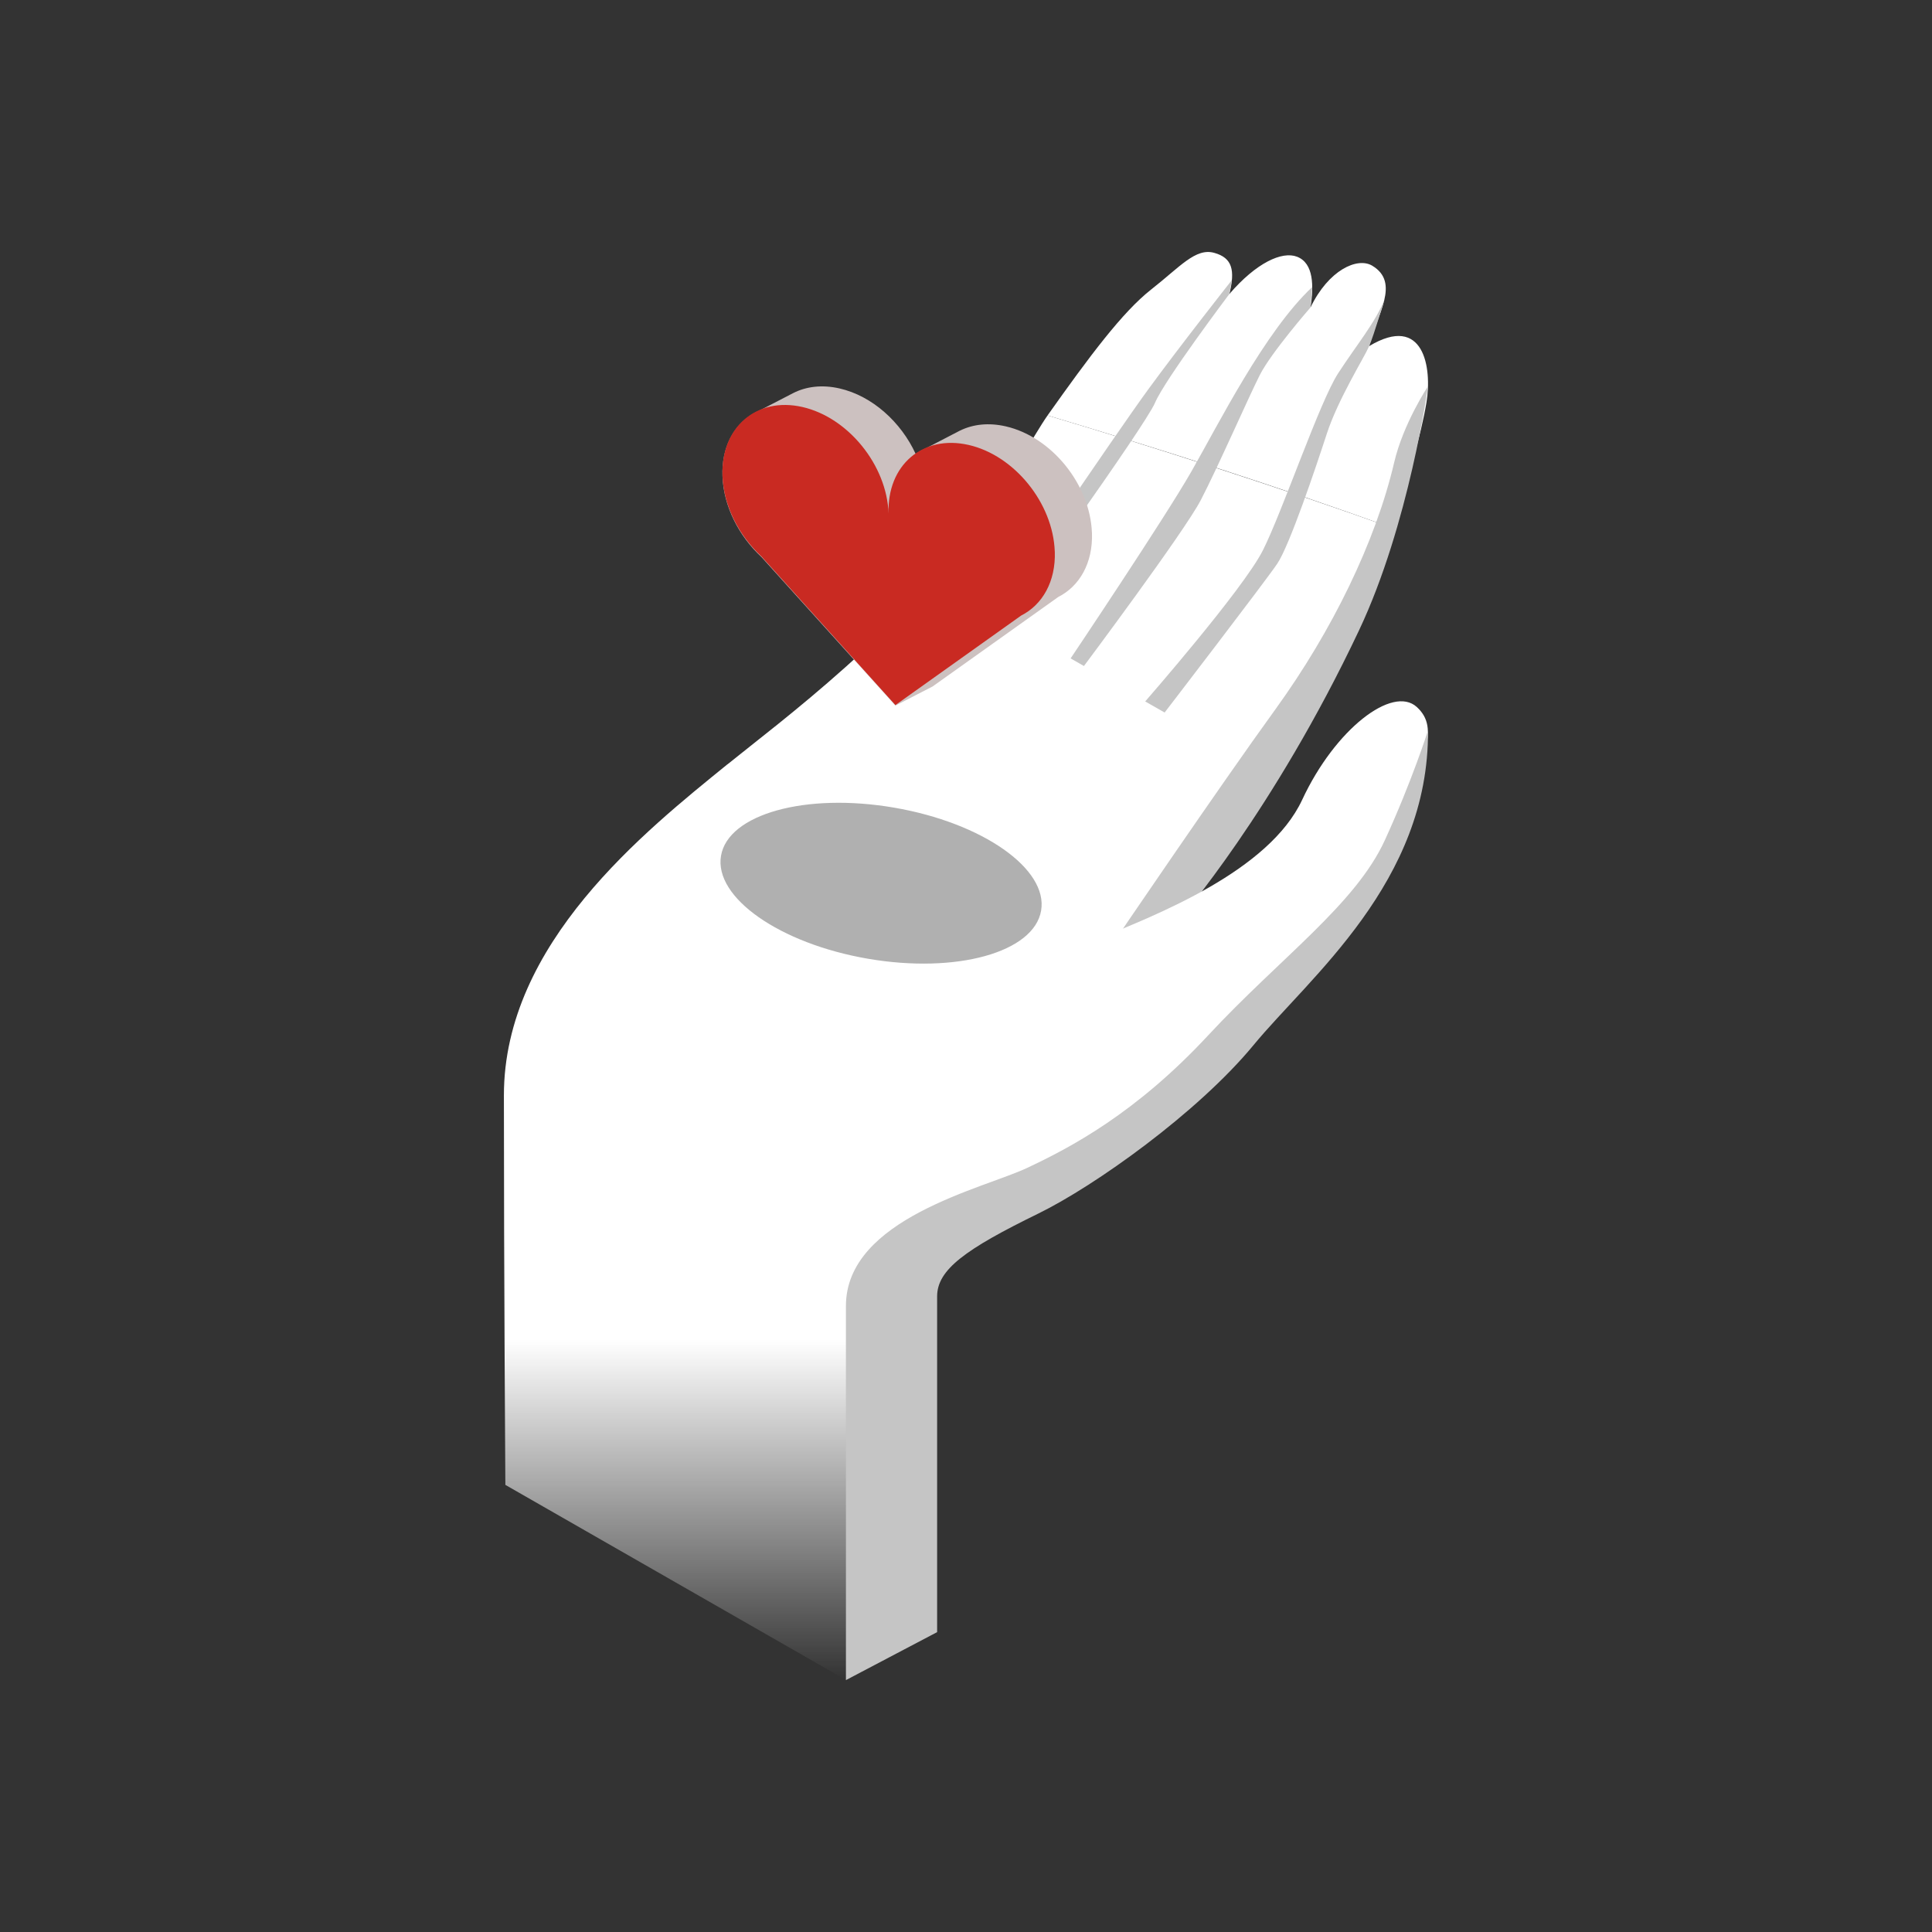
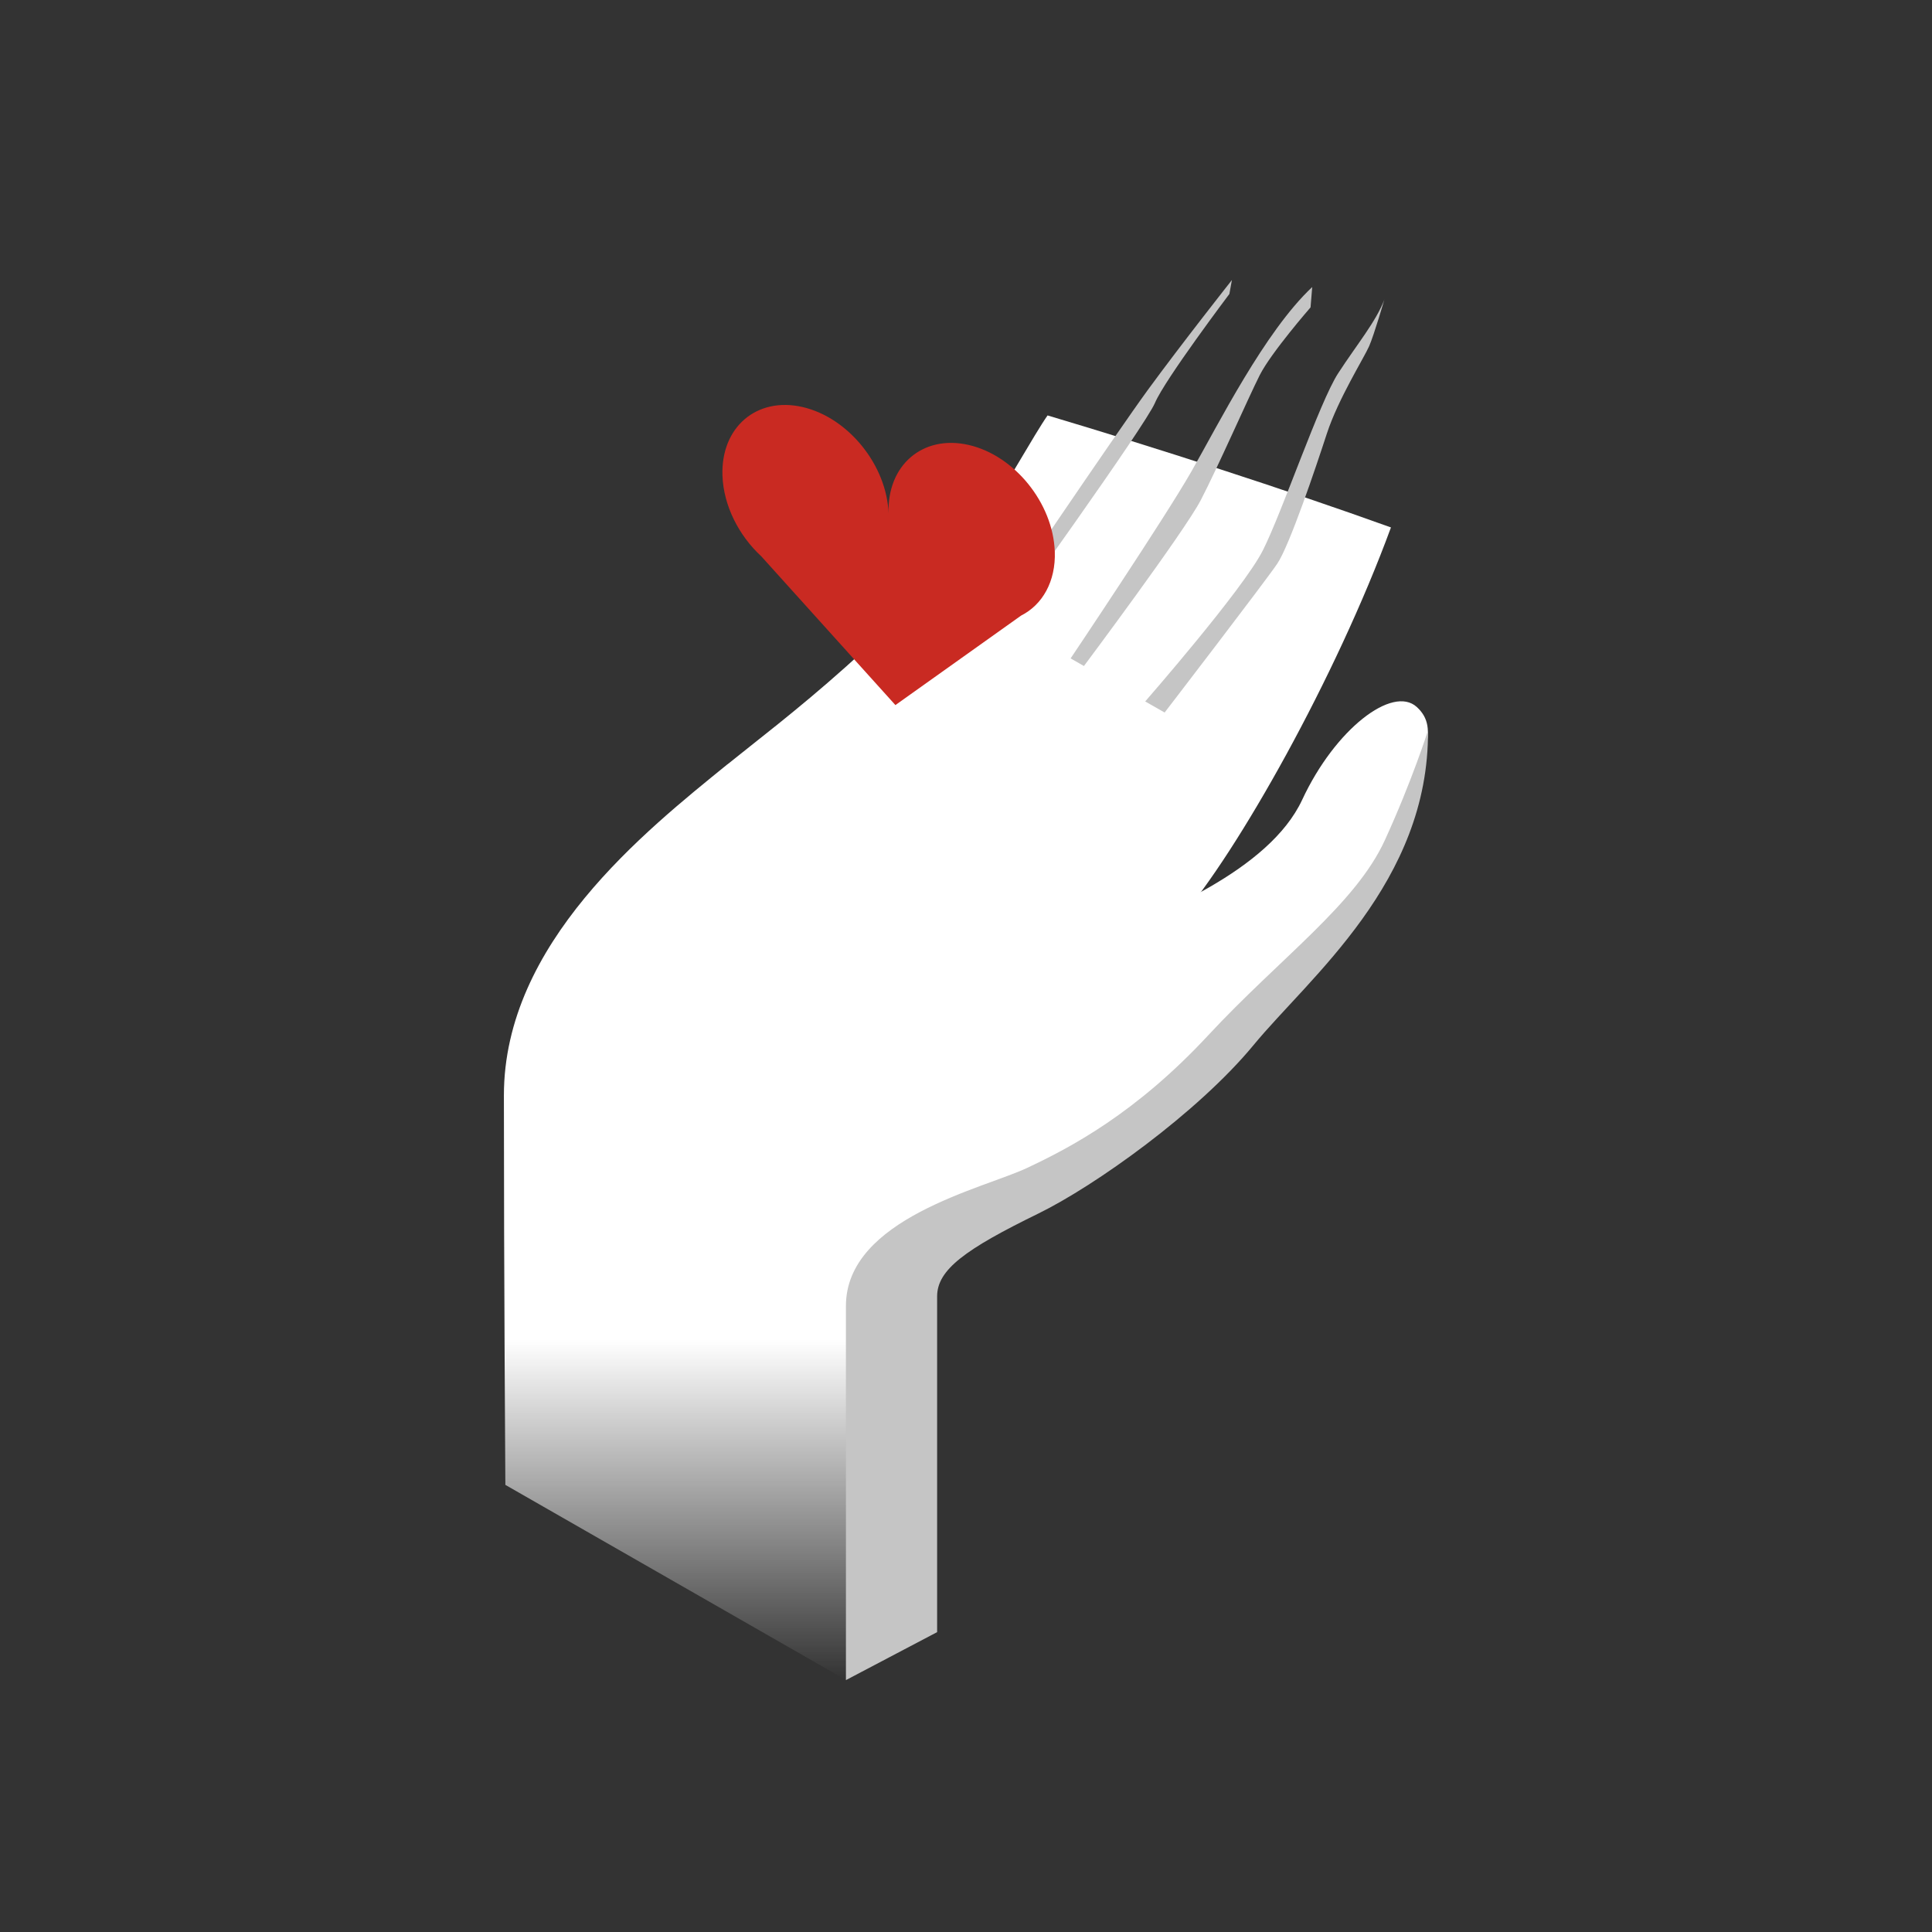
<svg xmlns="http://www.w3.org/2000/svg" width="115" height="115" viewBox="0 0 115 115" fill="none">
  <rect x="0" y="0" width="115" height="115" fill="#333333" stroke="none" />
-   <path d="M82.795 31.395C76.053 28.964 69.225 26.78 62.355 24.728C64.861 21.191 66.811 18.577 68.524 17.23C70.237 15.889 71.163 14.736 72.28 15.052C73.351 15.35 73.53 16.078 73.177 17.499C74.786 15.636 76.308 14.937 77.205 15.281C78.212 15.671 78.2 17.052 78.009 18.296C79.074 16.083 80.787 15.287 81.678 15.814C83.374 16.829 81.945 18.738 81.499 20.601C84.751 18.651 85.255 21.885 84.907 23.965C84.583 25.909 83.825 28.494 82.795 31.395Z" fill="white" />
  <path d="M43.304 45.496C46.389 42.991 53.715 37.637 58.831 30.438C59.74 29.153 61.574 25.84 62.355 24.728C68.744 26.631 76.522 29.136 82.795 31.395C79.52 40.32 73.652 50.742 70.22 54.697C65.625 59.999 52.575 72.112 52.575 76.99C52.575 81.869 50.347 99.994 50.347 99.994L30.081 88.386C30.081 88.386 29.994 75.907 29.994 65.204C29.994 56.142 38.38 49.492 43.304 45.491V45.496Z" fill="url(#paint0_linear_883_17212)" />
-   <path d="M85 22.991C85 22.991 83.883 31.205 80.891 37.528C75.804 48.299 70.226 54.697 70.226 54.697L66.412 55.912C66.412 55.912 72.558 46.86 75.932 42.2C79.3 37.539 81.881 32.243 82.986 27.531C83.524 25.215 85 22.991 85 22.991Z" fill="#C5C5C5" />
  <path d="M45.602 71.023C45.602 71.023 48.611 74.485 52.494 74.6C56.759 74.726 64.965 69.722 69.56 64.843C74.155 59.965 80.521 56.113 83.015 49.561C84.664 45.227 85.764 43.381 84.329 42.08C82.894 40.779 79.479 43.381 77.511 47.606C75.544 51.831 68.906 54.439 65.278 55.912C64.514 56.222 44.612 62.889 45.596 71.017L45.602 71.023Z" fill="white" />
  <path d="M85 43.484C85 43.484 84.045 46.494 82.43 50.014C80.677 53.837 76.215 57.001 71.904 61.639C67.598 66.271 63.721 68.306 61.134 69.521C58.547 70.742 50.353 72.53 50.353 77.736V100.006L55.781 97.151V77.168C55.781 75.58 57.448 74.365 61.8 72.238C65.156 70.599 71.29 66.236 74.612 62.212C77.934 58.176 85.069 52.507 85 43.484Z" fill="#C5C5C5" />
  <path d="M82.407 17.814C82.407 17.814 81.8 19.907 81.499 20.6C81.198 21.294 79.659 23.736 78.981 25.805C78.305 27.881 76.765 32.449 76.03 33.55C75.289 34.645 69.323 42.412 69.323 42.412L68.166 41.753C68.166 41.753 73.999 35.08 75.168 32.764C76.337 30.449 78.542 23.925 79.653 22.217C80.764 20.509 81.892 19.162 82.407 17.826V17.814Z" fill="#C5C5C5" />
  <path d="M78.108 17.086L78.009 18.296C78.009 18.296 75.66 20.99 74.983 22.332C74.306 23.673 72.46 27.881 71.476 29.767C70.492 31.658 64.52 39.643 64.52 39.643L63.727 39.191C63.727 39.191 69.323 30.856 70.92 28.058C72.523 25.255 75.284 19.729 78.108 17.086Z" fill="#C5C5C5" />
  <path d="M73.328 16.668L73.177 17.499C73.177 17.499 69.346 22.578 68.75 23.977C68.154 25.381 59.844 36.92 59.844 36.92L59.167 36.554C59.167 36.554 66.366 25.891 68.333 23.197C70.301 20.503 73.328 16.668 73.328 16.668Z" fill="#C5C5C5" />
-   <ellipse cx="9.662" cy="4.562" rx="9.662" ry="4.562" transform="matrix(-0.986 -0.169 -0.169 0.986 62.742 49.706)" fill="black" fill-opacity="0.31" />
-   <path d="M64.996 31.721C64.894 28.842 62.597 26.002 59.865 25.378C58.847 25.144 57.912 25.253 57.145 25.631H57.141C57.127 25.638 57.112 25.647 57.099 25.653L55.103 26.689C54.892 26.78 54.691 26.891 54.504 27.02C53.635 25.124 51.916 23.565 49.975 23.122C48.931 22.882 47.974 23.005 47.196 23.407L45.152 24.465C45.033 24.518 44.918 24.578 44.808 24.642L44.795 24.649C43.65 25.335 42.945 26.66 43.005 28.346C43.068 30.137 43.981 31.913 45.319 33.15L53.298 42L55.509 40.863L62.989 35.536C64.259 34.894 65.06 33.51 64.998 31.721H64.996Z" fill="#CCC1C0" />
  <path d="M62.784 32.828C62.683 29.948 60.386 27.108 57.654 26.484C54.923 25.862 52.791 27.69 52.892 30.57C52.791 27.69 50.493 24.851 47.762 24.226C45.033 23.604 42.901 25.435 43.004 28.315C43.068 30.106 43.981 31.881 45.319 33.119L53.298 41.969L60.778 36.643C62.048 36.001 62.848 34.616 62.786 32.828H62.784Z" fill="#C92A22" />
  <defs>
    <linearGradient id="paint0_linear_883_17212" x1="56.395" y1="24.728" x2="56.395" y2="99.994" gradientUnits="userSpaceOnUse">
      <stop stop-color="white" />
      <stop offset="0.731" stop-color="white" />
      <stop offset="1" stop-color="white" stop-opacity="0" />
    </linearGradient>
  </defs>
</svg>